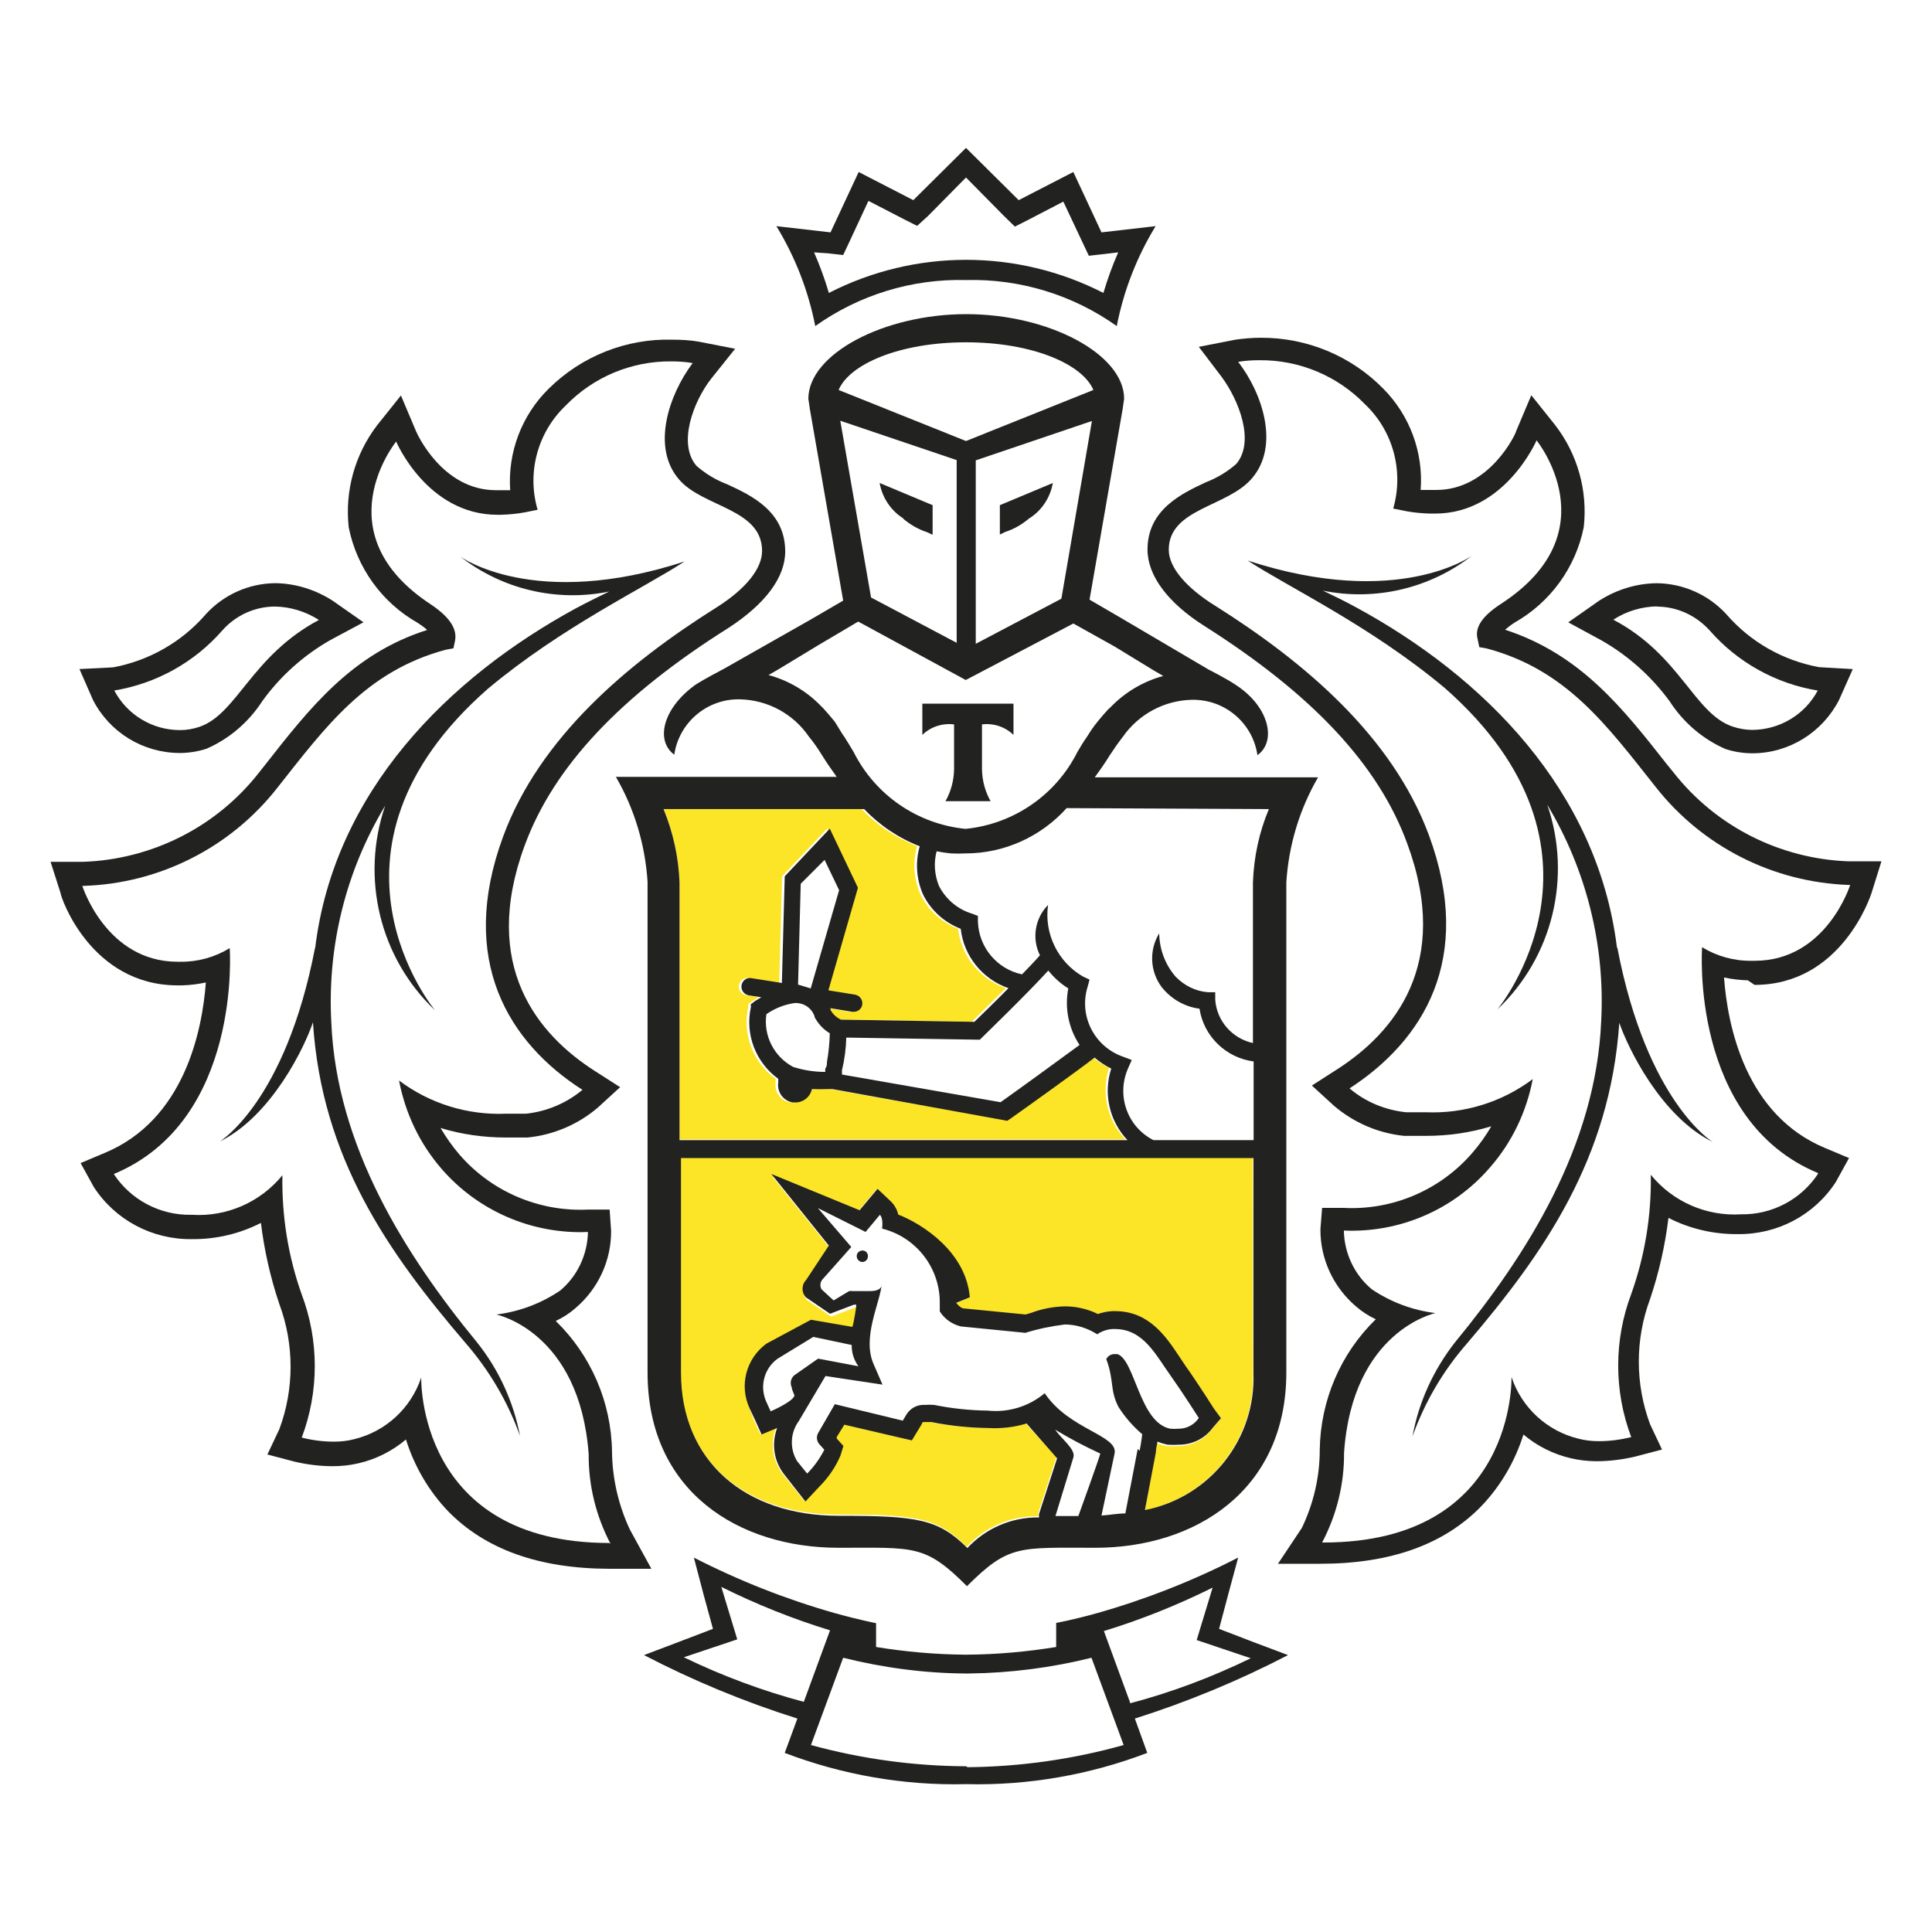
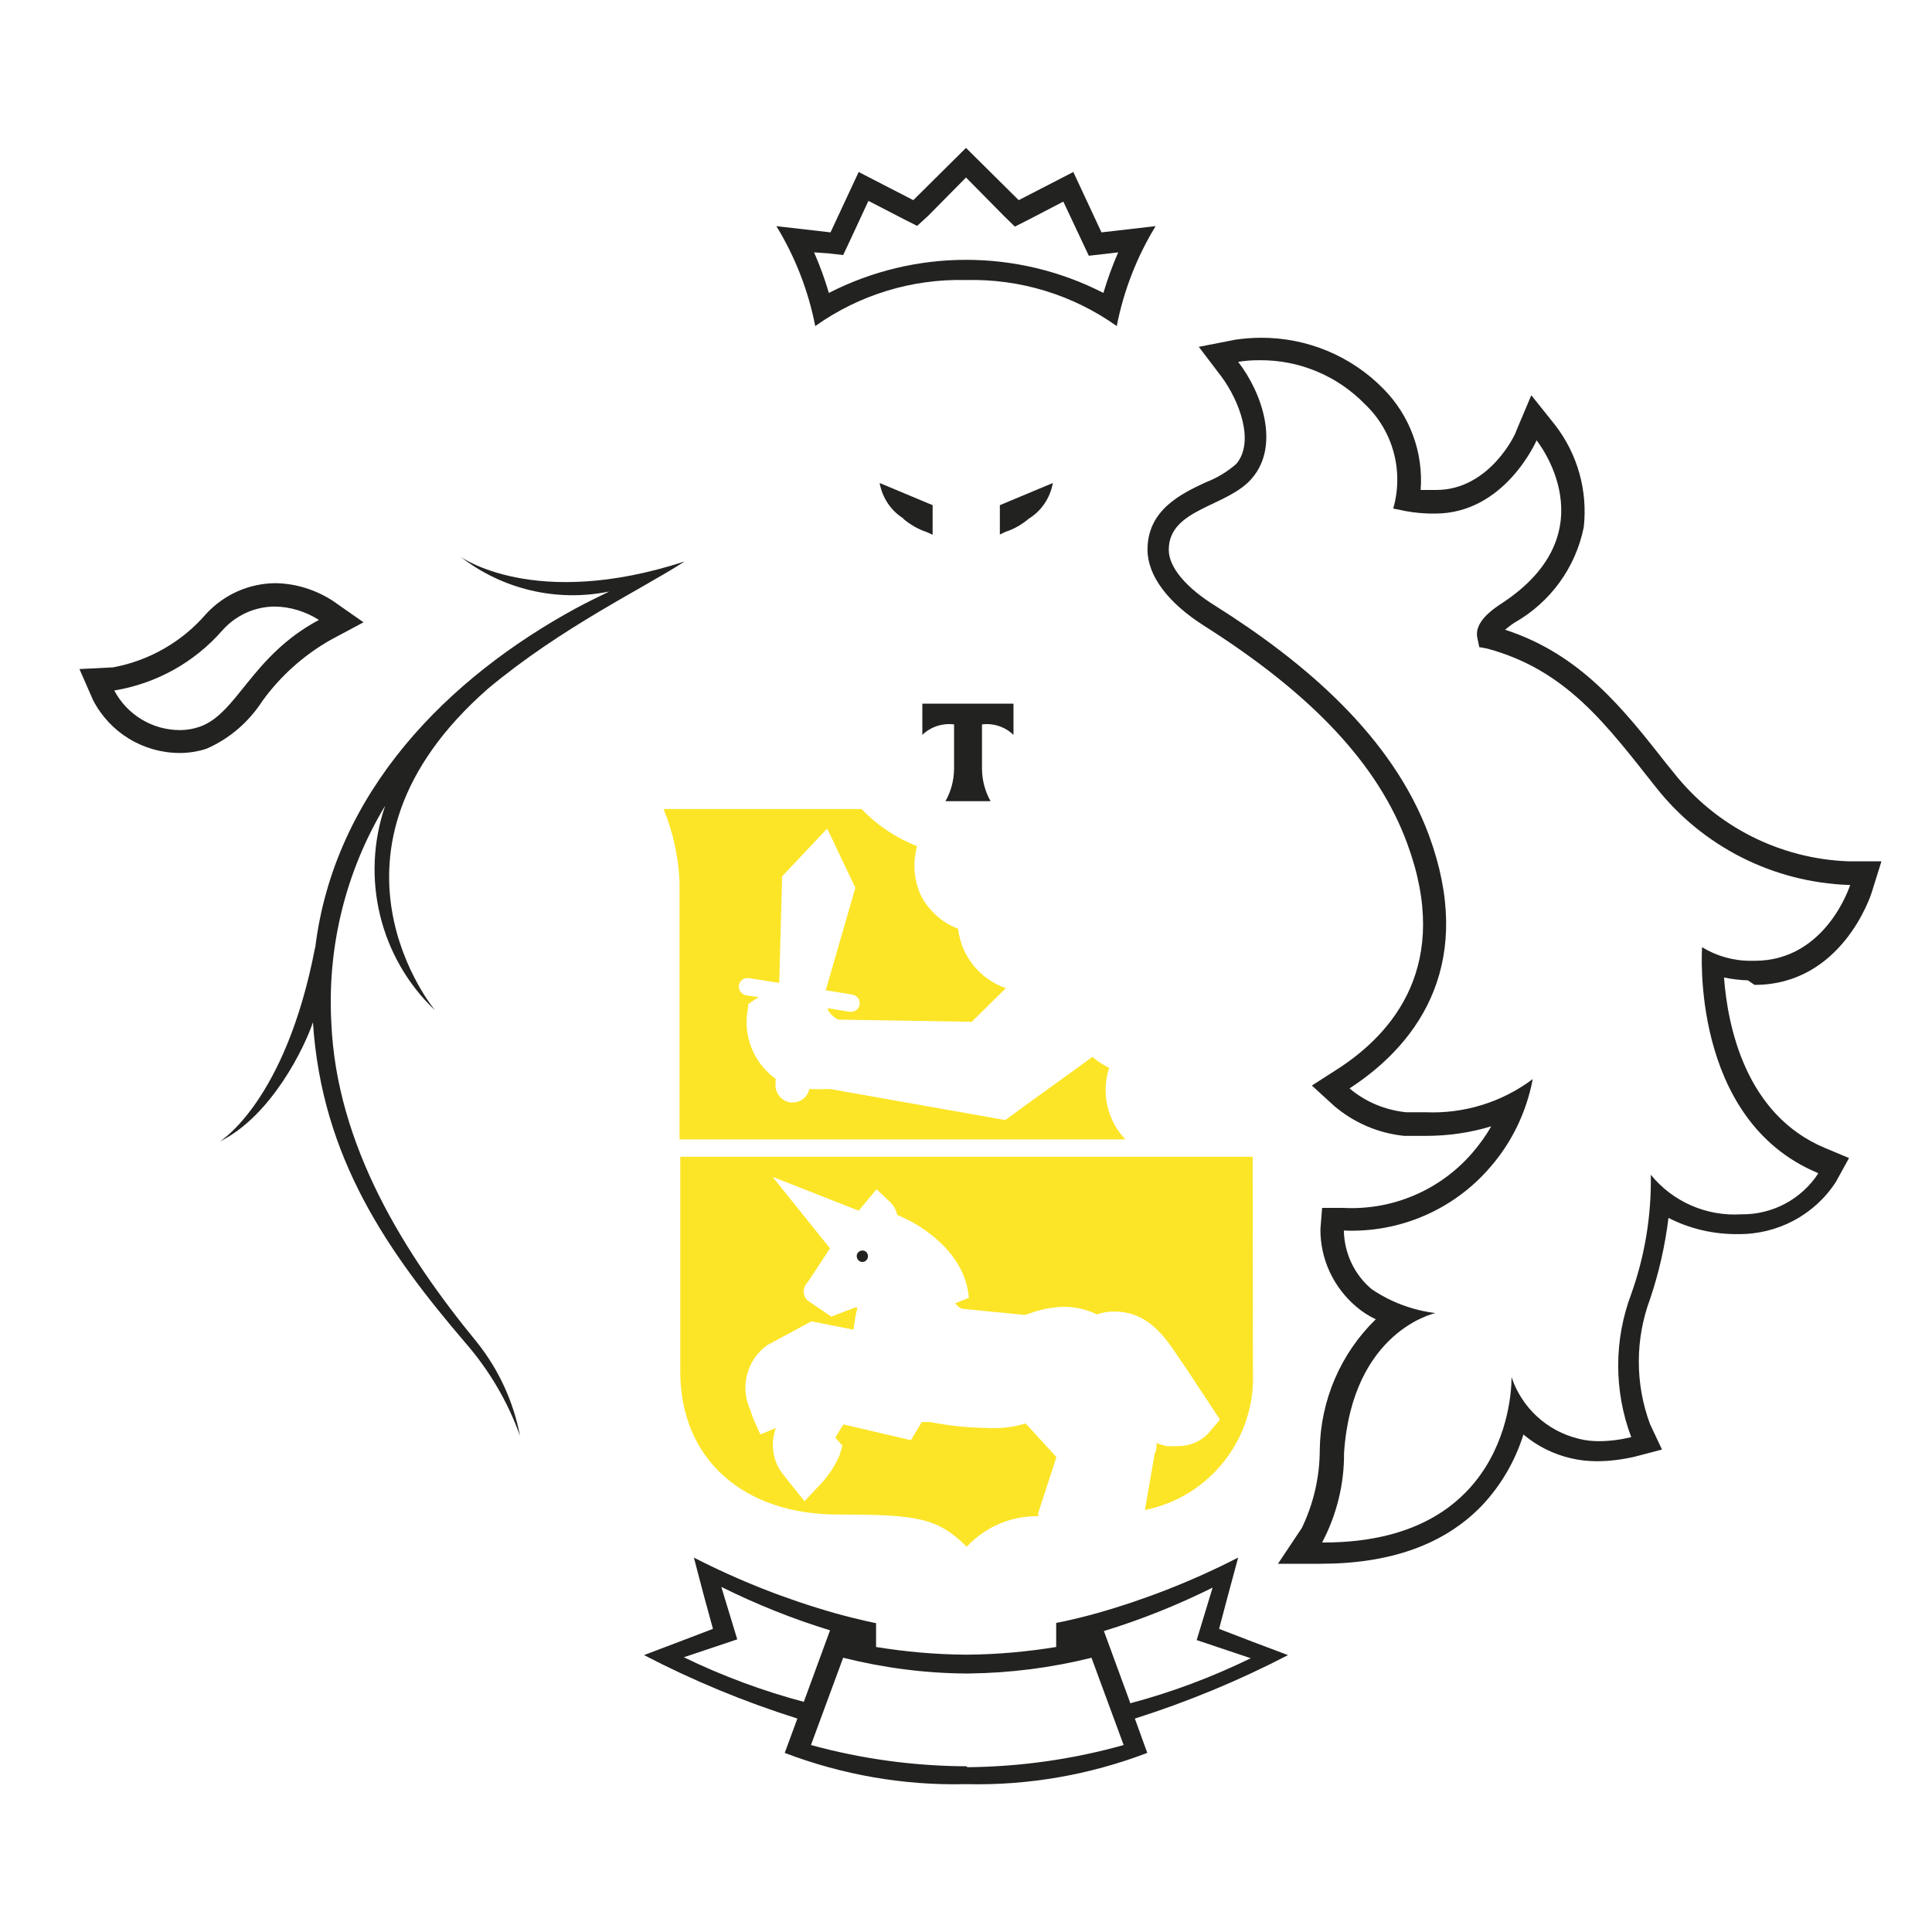
<svg xmlns="http://www.w3.org/2000/svg" width="40" height="40" viewBox="0 0 40 40" fill="none">
-   <path d="M25.936 23.95H14.084V28.394C14.084 30.222 15.402 31.357 17.353 31.357C18.983 31.357 19.412 31.422 20.015 32.024C20.395 31.614 20.933 31.382 21.496 31.392V31.323L21.872 30.167L21.235 29.471C20.978 29.55 20.711 29.58 20.445 29.565C20.044 29.56 19.649 29.52 19.259 29.441H19.136C19.081 29.441 19.081 29.441 19.067 29.471L18.993 29.594L18.859 29.817L18.602 29.757L17.462 29.491L17.304 29.747V29.777L17.442 29.93L17.383 30.128C17.279 30.37 17.131 30.587 16.943 30.775L16.657 31.081L16.395 30.755L16.203 30.513C15.995 30.241 15.946 29.886 16.064 29.565L15.743 29.698L15.6 29.382L15.521 29.16C15.319 28.691 15.472 28.148 15.882 27.851L16.8 27.357L17.674 27.53C17.674 27.446 17.729 27.145 17.753 27.071H17.704L17.21 27.259L16.716 26.923C16.617 26.824 16.612 26.661 16.716 26.557L17.185 25.846L15.995 24.365L17.778 25.066L17.901 24.918L18.148 24.622L18.43 24.888C18.504 24.962 18.553 25.051 18.578 25.155C19.072 25.352 19.985 25.93 20.059 26.869L19.778 26.982C19.812 27.031 19.857 27.071 19.911 27.096L21.215 27.224L21.333 27.189C21.556 27.105 21.793 27.061 22.03 27.056C22.267 27.056 22.499 27.11 22.711 27.214C22.805 27.18 22.909 27.16 23.008 27.155H23.072C23.768 27.155 24.119 27.678 24.395 28.093L24.538 28.301C24.78 28.646 25.101 29.15 25.116 29.17L25.259 29.392L25.081 29.599C24.919 29.817 24.662 29.94 24.39 29.94C24.311 29.945 24.232 29.945 24.153 29.94C24.084 29.925 24.015 29.905 23.946 29.876C23.946 29.945 23.946 30.029 23.906 30.098L23.704 31.264C25.047 30.992 25.995 29.787 25.941 28.414L25.936 23.95V23.95ZM14.069 23.59H23.299C22.924 23.195 22.795 22.627 22.963 22.108C22.84 22.049 22.721 21.97 22.617 21.881C22.257 22.148 21.136 22.948 20.869 23.15L20.81 23.189L17.185 22.547H17.111C16.993 22.552 16.874 22.552 16.756 22.547C16.721 22.71 16.578 22.824 16.415 22.824H16.356C16.163 22.79 16.03 22.607 16.059 22.414V22.335C15.59 21.999 15.368 21.417 15.491 20.854V20.79L15.546 20.75C15.546 20.75 15.615 20.701 15.709 20.646L15.447 20.607C15.348 20.587 15.284 20.498 15.299 20.399C15.314 20.301 15.402 20.236 15.501 20.251H15.506L16.133 20.35L16.193 18.143L17.126 17.155L17.709 18.38L17.096 20.503L17.649 20.592C17.748 20.612 17.812 20.701 17.798 20.799C17.783 20.888 17.709 20.948 17.62 20.948H17.59L17.141 20.873V20.908C17.19 20.997 17.264 21.066 17.358 21.11L20.119 21.155L20.825 20.459C20.287 20.271 19.901 19.797 19.837 19.229C19.491 19.096 19.21 18.839 19.052 18.508C18.919 18.197 18.894 17.846 18.988 17.52C18.553 17.348 18.158 17.086 17.837 16.75H13.738C13.936 17.234 14.049 17.747 14.069 18.266V23.59V23.59Z" fill="#FCE527" />
+   <path d="M25.936 23.95H14.084V28.394C14.084 30.222 15.402 31.357 17.353 31.357C18.983 31.357 19.412 31.422 20.015 32.024C20.395 31.614 20.933 31.382 21.496 31.392V31.323L21.872 30.167L21.235 29.471C20.978 29.55 20.711 29.58 20.445 29.565C20.044 29.56 19.649 29.52 19.259 29.441H19.136C19.081 29.441 19.081 29.441 19.067 29.471L18.993 29.594L18.859 29.817L18.602 29.757L17.462 29.491L17.304 29.747V29.777L17.442 29.93L17.383 30.128C17.279 30.37 17.131 30.587 16.943 30.775L16.657 31.081L16.395 30.755L16.203 30.513C15.995 30.241 15.946 29.886 16.064 29.565L15.743 29.698L15.6 29.382L15.521 29.16C15.319 28.691 15.472 28.148 15.882 27.851L16.8 27.357L17.674 27.53C17.674 27.446 17.729 27.145 17.753 27.071H17.704L17.21 27.259L16.716 26.923C16.617 26.824 16.612 26.661 16.716 26.557L17.185 25.846L15.995 24.365L17.778 25.066L17.901 24.918L18.148 24.622L18.43 24.888C18.504 24.962 18.553 25.051 18.578 25.155C19.072 25.352 19.985 25.93 20.059 26.869L19.778 26.982C19.812 27.031 19.857 27.071 19.911 27.096L21.215 27.224L21.333 27.189C21.556 27.105 21.793 27.061 22.03 27.056C22.267 27.056 22.499 27.11 22.711 27.214C22.805 27.18 22.909 27.16 23.008 27.155H23.072C23.768 27.155 24.119 27.678 24.395 28.093L24.538 28.301L25.259 29.392L25.081 29.599C24.919 29.817 24.662 29.94 24.39 29.94C24.311 29.945 24.232 29.945 24.153 29.94C24.084 29.925 24.015 29.905 23.946 29.876C23.946 29.945 23.946 30.029 23.906 30.098L23.704 31.264C25.047 30.992 25.995 29.787 25.941 28.414L25.936 23.95V23.95ZM14.069 23.59H23.299C22.924 23.195 22.795 22.627 22.963 22.108C22.84 22.049 22.721 21.97 22.617 21.881C22.257 22.148 21.136 22.948 20.869 23.15L20.81 23.189L17.185 22.547H17.111C16.993 22.552 16.874 22.552 16.756 22.547C16.721 22.71 16.578 22.824 16.415 22.824H16.356C16.163 22.79 16.03 22.607 16.059 22.414V22.335C15.59 21.999 15.368 21.417 15.491 20.854V20.79L15.546 20.75C15.546 20.75 15.615 20.701 15.709 20.646L15.447 20.607C15.348 20.587 15.284 20.498 15.299 20.399C15.314 20.301 15.402 20.236 15.501 20.251H15.506L16.133 20.35L16.193 18.143L17.126 17.155L17.709 18.38L17.096 20.503L17.649 20.592C17.748 20.612 17.812 20.701 17.798 20.799C17.783 20.888 17.709 20.948 17.62 20.948H17.59L17.141 20.873V20.908C17.19 20.997 17.264 21.066 17.358 21.11L20.119 21.155L20.825 20.459C20.287 20.271 19.901 19.797 19.837 19.229C19.491 19.096 19.21 18.839 19.052 18.508C18.919 18.197 18.894 17.846 18.988 17.52C18.553 17.348 18.158 17.086 17.837 16.75H13.738C13.936 17.234 14.049 17.747 14.069 18.266V23.59V23.59Z" fill="#FCE527" />
  <path d="M17.857 25.891C17.797 25.891 17.743 25.935 17.738 25.994V25.999C17.733 26.063 17.783 26.123 17.847 26.128H17.852C17.921 26.128 17.97 26.073 17.97 26.009C17.97 25.94 17.921 25.891 17.857 25.891V25.891Z" fill="#222220" />
  <path d="M17.852 25.887C17.857 25.887 17.857 25.892 17.857 25.892C17.862 25.892 17.862 25.887 17.867 25.887H17.852V25.887ZM25.921 33.986L25.24 33.724L25.427 33.018L25.635 32.248C24.701 32.727 23.724 33.112 22.716 33.398C22.222 33.536 21.867 33.601 21.867 33.601V34.099C21.259 34.198 20.647 34.253 20.03 34.258H19.976C19.358 34.253 18.746 34.198 18.138 34.099V33.606C18.138 33.606 17.778 33.536 17.284 33.398C16.277 33.112 15.299 32.727 14.366 32.248L14.568 33.018L14.761 33.724L14.074 33.986L13.334 34.267C14.351 34.796 15.412 35.235 16.509 35.581L16.247 36.292C17.437 36.746 18.711 36.969 19.985 36.939H20.015C21.289 36.969 22.563 36.746 23.753 36.292L23.496 35.581C24.588 35.235 25.649 34.796 26.667 34.267L25.921 33.986ZM14.158 34.312L15.264 33.941L14.934 32.855C15.659 33.215 16.41 33.517 17.185 33.754L16.642 35.235C15.788 35.008 14.953 34.697 14.158 34.312ZM20.03 36.588L20.005 36.569C18.919 36.564 17.837 36.416 16.79 36.129L17.457 34.322C18.287 34.529 19.141 34.643 20 34.648H20.055C20.914 34.638 21.768 34.529 22.598 34.322L23.264 36.129C22.212 36.425 21.121 36.578 20.03 36.588V36.588ZM23.398 35.265V35.25L22.855 33.769C23.63 33.532 24.38 33.23 25.106 32.87L24.776 33.956L25.896 34.332C25.096 34.722 24.257 35.038 23.398 35.265V35.265ZM20 5.798C21.116 5.769 22.212 6.104 23.121 6.751C23.264 6.021 23.536 5.319 23.926 4.682L22.805 4.811L22.222 3.561L21.091 4.144L20 3.062L18.909 4.144L17.778 3.561L17.195 4.811L16.074 4.682C16.464 5.319 16.736 6.021 16.879 6.751C17.788 6.104 18.884 5.769 20 5.798ZM17.146 5.245L17.457 5.28L17.59 4.998L17.98 4.159L18.706 4.534L18.988 4.677L19.215 4.47L20 3.675L20.785 4.47L21.012 4.692L21.294 4.549L22.015 4.174L22.41 5.013L22.543 5.295L22.855 5.26L23.151 5.225C23.032 5.497 22.929 5.779 22.845 6.065C21.062 5.151 18.943 5.151 17.161 6.065C17.077 5.779 16.973 5.497 16.855 5.225L17.146 5.245V5.245ZM34.647 15.991L34.514 15.828C33.595 14.658 32.721 13.546 31.161 13.038C31.225 12.983 31.289 12.934 31.358 12.89C32.099 12.47 32.623 11.749 32.79 10.914C32.874 10.159 32.662 9.403 32.198 8.801L31.704 8.183L31.393 8.919C31.393 8.964 30.845 10.144 29.738 10.144H29.413C29.472 9.369 29.19 8.603 28.642 8.05C27.976 7.369 27.057 6.988 26.104 6.993C25.926 6.993 25.748 7.008 25.576 7.033L24.82 7.181L25.289 7.798C25.655 8.292 25.985 9.146 25.595 9.606C25.408 9.769 25.195 9.897 24.963 9.986C24.469 10.218 23.758 10.549 23.758 11.379C23.758 11.917 24.178 12.48 24.934 12.959C27.161 14.371 28.538 15.828 29.136 17.467C30.059 19.966 28.855 21.388 27.684 22.139L27.161 22.475L27.62 22.895C28.03 23.245 28.534 23.462 29.072 23.517H29.521C29.98 23.517 30.435 23.453 30.874 23.319C30.766 23.512 30.632 23.695 30.489 23.862C29.823 24.638 28.835 25.062 27.813 25.008H27.373L27.338 25.448C27.334 26.065 27.605 26.648 28.074 27.048C28.198 27.156 28.336 27.245 28.484 27.314C27.753 28.025 27.338 28.998 27.324 30.02C27.324 30.578 27.195 31.132 26.953 31.635L26.459 32.376H27.338C28.79 32.376 29.901 31.976 30.672 31.181C31.072 30.761 31.368 30.253 31.541 29.7C31.827 29.941 32.163 30.109 32.529 30.193C32.702 30.233 32.879 30.253 33.057 30.253C33.324 30.253 33.59 30.218 33.847 30.159L34.41 30.011L34.163 29.487C33.852 28.653 33.852 27.729 34.163 26.895C34.346 26.351 34.474 25.788 34.544 25.215C34.988 25.443 35.482 25.556 35.98 25.551C36.8 25.561 37.566 25.156 38.01 24.47L38.282 23.976L37.788 23.769C36.134 23.082 35.768 21.235 35.694 20.238C35.857 20.272 36.02 20.292 36.188 20.297L36.326 20.391C38.124 20.391 38.726 18.559 38.751 18.48L38.953 17.833H38.277C36.855 17.783 35.526 17.112 34.647 15.991V15.991ZM36.331 19.892H36.262C35.901 19.897 35.546 19.798 35.24 19.611C35.24 19.611 34.978 23.181 37.64 24.287V24.302C37.289 24.835 36.687 25.151 36.05 25.141C35.329 25.186 34.632 24.88 34.178 24.322C34.193 25.161 34.055 26.001 33.773 26.791C33.413 27.744 33.413 28.801 33.773 29.754C33.551 29.808 33.329 29.838 33.102 29.838C32.963 29.838 32.82 29.823 32.687 29.788C32.03 29.63 31.506 29.146 31.294 28.509C31.294 28.509 31.398 31.936 27.403 31.936H27.373C27.674 31.364 27.832 30.727 27.827 30.08C28 27.546 29.719 27.186 29.719 27.186C29.245 27.127 28.795 26.959 28.4 26.692C28.04 26.391 27.832 25.946 27.823 25.477C28.978 25.527 30.094 25.048 30.85 24.169C31.304 23.65 31.605 23.018 31.734 22.341C31.097 22.82 30.311 23.062 29.516 23.028H29.111C28.682 22.983 28.272 22.816 27.941 22.534C29.462 21.546 30.529 19.858 29.585 17.294C28.825 15.24 27.003 13.704 25.171 12.549C24.563 12.174 24.198 11.749 24.198 11.383C24.198 10.524 25.418 10.499 25.921 9.902C26.499 9.23 26.139 8.144 25.635 7.492C25.778 7.467 25.926 7.458 26.069 7.458C26.894 7.448 27.689 7.779 28.262 8.371C28.845 8.924 29.067 9.759 28.845 10.529L29.111 10.583C29.274 10.613 29.437 10.628 29.605 10.633H29.714C31.161 10.633 31.813 9.117 31.813 9.117C31.813 9.117 33.353 11.013 31.087 12.495C30.697 12.746 30.524 12.988 30.593 13.235L30.627 13.398L30.79 13.428C32.435 13.872 33.26 15.008 34.282 16.297C35.25 17.527 36.711 18.267 38.277 18.322H38.306C38.306 18.322 37.813 19.892 36.331 19.892V19.892Z" fill="#222220" />
-   <path d="M33.16 13.26C33.713 13.576 34.192 14.006 34.568 14.519C34.849 14.954 35.249 15.3 35.723 15.507C35.901 15.566 36.094 15.596 36.281 15.596C37.037 15.596 37.728 15.166 38.074 14.495L38.36 13.853L37.664 13.813C36.913 13.675 36.237 13.29 35.738 12.712C35.368 12.312 34.849 12.08 34.301 12.075C33.876 12.08 33.467 12.208 33.111 12.435L32.469 12.885L33.16 13.26ZM34.316 12.554L34.301 12.559C34.721 12.559 35.116 12.742 35.397 13.053C35.975 13.714 36.765 14.154 37.634 14.297C37.368 14.796 36.849 15.107 36.281 15.112C36.143 15.112 36.005 15.087 35.871 15.043C35.072 14.771 34.79 13.561 33.402 12.83C33.674 12.653 33.99 12.559 34.316 12.554ZM33.486 19.625L33.477 19.616C33.072 16.356 30.706 14.001 28.074 12.573C27.832 12.44 27.605 12.332 27.388 12.228C28.474 12.45 29.605 12.183 30.479 11.502C30.479 11.502 28.953 12.623 25.832 11.606C26.696 12.169 28.375 12.959 29.911 14.243C33.743 17.611 31.002 20.899 31.002 20.899C32.148 19.813 32.548 18.154 32.035 16.662C32.844 18.011 33.234 19.571 33.151 21.141C33.042 23.729 31.605 25.991 30.123 27.793C29.679 28.361 29.373 29.028 29.244 29.739C29.496 29.033 29.877 28.381 30.37 27.818C31.975 25.936 33.333 23.986 33.526 21.176C33.694 21.67 34.375 23.107 35.462 23.645C35.462 23.645 34.099 22.825 33.486 19.625ZM13.042 31.67C12.805 31.166 12.677 30.613 12.671 30.055C12.657 29.033 12.237 28.06 11.506 27.349C11.654 27.28 11.793 27.191 11.916 27.082C12.385 26.682 12.657 26.099 12.652 25.482L12.622 25.043H12.178C11.16 25.092 10.173 24.672 9.506 23.897C9.363 23.729 9.235 23.547 9.121 23.354C9.56 23.487 10.015 23.551 10.474 23.551H10.923C11.462 23.497 11.97 23.28 12.38 22.929L12.839 22.509L12.316 22.174C11.141 21.423 9.941 20.001 10.864 17.502C11.462 15.877 12.839 14.411 15.086 12.998C15.842 12.505 16.257 11.956 16.257 11.418C16.257 10.588 15.56 10.258 15.052 10.025C14.82 9.937 14.607 9.808 14.42 9.645C14.025 9.186 14.355 8.312 14.726 7.838L15.22 7.221L14.459 7.072C14.286 7.043 14.109 7.033 13.931 7.033C12.968 7.003 12.039 7.374 11.358 8.05C10.8 8.598 10.509 9.369 10.563 10.149H10.267C9.156 10.149 8.632 8.974 8.612 8.924L8.301 8.188L7.807 8.806C7.348 9.408 7.136 10.164 7.22 10.919C7.388 11.754 7.906 12.475 8.647 12.895C8.716 12.939 8.785 12.988 8.844 13.043C7.284 13.537 6.41 14.662 5.491 15.833L5.358 16.001C4.479 17.122 3.146 17.793 1.723 17.843H1.047L1.254 18.49C1.254 18.569 1.877 20.401 3.679 20.401H3.768C3.936 20.396 4.099 20.376 4.262 20.341C4.188 21.329 3.822 23.186 2.163 23.872L1.669 24.08L1.941 24.574C2.385 25.26 3.151 25.665 3.97 25.655C4.469 25.66 4.958 25.546 5.402 25.319C5.472 25.892 5.6 26.455 5.783 26.998C6.094 27.833 6.094 28.756 5.783 29.591L5.536 30.114L6.099 30.262C6.356 30.322 6.622 30.356 6.889 30.356C7.067 30.356 7.244 30.337 7.417 30.297C7.783 30.213 8.118 30.045 8.405 29.803C8.578 30.356 8.874 30.865 9.274 31.285C10.049 32.08 11.16 32.475 12.607 32.48H13.486L13.042 31.67ZM12.617 31.946C8.622 31.946 8.721 28.519 8.721 28.519C8.509 29.156 7.985 29.64 7.328 29.798C7.195 29.833 7.052 29.848 6.914 29.848C6.686 29.848 6.464 29.818 6.247 29.764C6.607 28.811 6.607 27.754 6.247 26.801C5.965 26.011 5.832 25.171 5.847 24.332C5.393 24.89 4.696 25.196 3.975 25.151H3.951C3.309 25.161 2.706 24.84 2.356 24.307C5.017 23.201 4.756 19.63 4.756 19.63C4.449 19.818 4.094 19.917 3.733 19.912H3.679C2.197 19.912 1.704 18.341 1.704 18.341H1.733C3.299 18.292 4.765 17.551 5.733 16.322C6.751 15.033 7.58 13.897 9.225 13.453L9.388 13.423L9.422 13.26C9.467 13.008 9.294 12.766 8.928 12.519C6.662 11.038 8.202 9.142 8.202 9.142C8.202 9.142 8.844 10.658 10.301 10.658H10.37C10.538 10.653 10.701 10.638 10.864 10.608L11.131 10.554C10.904 9.784 11.131 8.949 11.713 8.396C12.286 7.803 13.081 7.472 13.906 7.482C14.049 7.482 14.197 7.492 14.341 7.517C13.847 8.174 13.481 9.26 14.059 9.927C14.553 10.505 15.778 10.529 15.778 11.408C15.778 11.774 15.437 12.198 14.83 12.579C12.992 13.734 11.17 15.27 10.415 17.324C9.472 19.887 10.538 21.591 12.059 22.564C11.728 22.84 11.318 23.013 10.889 23.058H10.479C9.684 23.092 8.899 22.85 8.262 22.371C8.39 23.048 8.691 23.68 9.141 24.198C9.896 25.072 11.017 25.556 12.173 25.507C12.163 25.976 11.956 26.421 11.595 26.722C11.2 26.988 10.751 27.156 10.277 27.216C10.277 27.216 12 27.566 12.188 30.109C12.183 30.756 12.341 31.393 12.642 31.966L12.617 31.946Z" fill="#222220" />
  <path d="M3.714 15.59H3.719C3.906 15.59 4.099 15.56 4.277 15.501C4.751 15.294 5.151 14.948 5.432 14.514C5.803 14 6.282 13.57 6.835 13.254L7.526 12.884L6.884 12.435C6.528 12.207 6.119 12.079 5.699 12.074C5.151 12.079 4.632 12.311 4.262 12.716C3.768 13.289 3.087 13.679 2.341 13.817L1.645 13.852L1.926 14.494C2.272 15.165 2.958 15.585 3.714 15.59V15.59ZM4.603 13.052C4.879 12.741 5.274 12.558 5.694 12.558C6.015 12.563 6.331 12.662 6.603 12.835C5.205 13.58 4.914 14.775 4.133 15.047C4.005 15.091 3.867 15.116 3.728 15.116C3.156 15.116 2.632 14.8 2.366 14.296C3.235 14.153 4.025 13.714 4.603 13.052ZM6.859 21.16C6.775 19.59 7.161 18.03 7.975 16.681C7.462 18.173 7.862 19.832 9.008 20.919C9.008 20.919 6.262 17.63 10.099 14.262C11.635 12.978 13.309 12.188 14.173 11.625C11.052 12.642 9.526 11.521 9.526 11.521C10.4 12.203 11.526 12.469 12.613 12.247C12.395 12.351 12.168 12.464 11.926 12.593C9.294 14.025 6.914 16.38 6.524 19.64V19.615C5.911 22.815 4.548 23.635 4.548 23.635C5.63 23.101 6.316 21.659 6.479 21.165C6.662 23.98 8.035 25.931 9.64 27.807C10.129 28.37 10.514 29.022 10.766 29.728C10.632 29.022 10.326 28.356 9.877 27.793C8.395 25.99 6.963 23.728 6.859 21.16ZM19.096 15.215C19.269 15.047 19.511 14.968 19.753 14.998V15.931C19.748 16.163 19.689 16.385 19.575 16.588H20.509C20.395 16.385 20.336 16.163 20.331 15.931V14.998C20.568 14.968 20.81 15.047 20.983 15.215V14.568H19.096V15.215V15.215ZM18.706 10.736H18.696C18.84 10.859 19.008 10.958 19.19 11.017L19.309 11.072V10.459L18.212 10C18.267 10.306 18.445 10.573 18.706 10.736ZM21.309 10.731L21.304 10.736C21.566 10.573 21.743 10.306 21.798 10L20.701 10.459V11.067L20.815 11.012C20.998 10.953 21.166 10.854 21.309 10.731V10.731Z" fill="#222220" />
-   <path d="M23.274 8.257C23.274 7.334 21.718 6.504 20.005 6.504C18.291 6.504 16.736 7.334 16.736 8.257L16.77 8.484L17.457 12.435L16.77 12.835L14.978 13.852C14.978 13.852 14.578 14.059 14.39 14.183C13.713 14.677 13.57 15.338 13.96 15.625C14.059 14.953 14.647 14.459 15.328 14.479C15.896 14.494 16.425 14.78 16.746 15.249C16.844 15.368 16.933 15.496 17.012 15.625C17.116 15.793 17.22 15.941 17.323 16.084H12.751C13.136 16.746 13.358 17.491 13.407 18.257V28.415C13.407 30.884 15.299 32.045 17.358 32.045C18.938 32.045 19.151 31.971 20.02 32.84C20.889 31.971 21.101 32.045 22.681 32.045C24.726 32.045 26.632 30.874 26.632 28.415V18.267C26.681 17.501 26.904 16.756 27.289 16.094H22.666C22.77 15.951 22.874 15.803 22.978 15.635C23.062 15.506 23.151 15.378 23.244 15.259C23.57 14.79 24.099 14.504 24.666 14.489C25.348 14.469 25.936 14.963 26.034 15.635C26.43 15.353 26.286 14.647 25.605 14.193C25.422 14.064 25.022 13.862 25.022 13.862L23.244 12.815L22.558 12.415L23.244 8.464L23.274 8.257V8.257ZM17.397 8.711L19.807 9.526V13.309L18.034 12.37L17.397 8.711ZM13.738 16.751H17.891C18.212 17.087 18.607 17.353 19.042 17.521C18.948 17.847 18.973 18.198 19.106 18.509C19.264 18.84 19.546 19.096 19.891 19.23C19.955 19.798 20.341 20.272 20.879 20.459C20.583 20.761 20.291 21.042 20.173 21.156L17.412 21.111C17.318 21.067 17.244 20.998 17.195 20.909V20.874L17.644 20.948H17.674C17.763 20.948 17.837 20.889 17.852 20.8C17.866 20.701 17.802 20.613 17.704 20.593L17.151 20.504L17.763 18.38L17.18 17.156L16.247 18.143L16.188 20.351L15.56 20.252C15.462 20.232 15.373 20.297 15.353 20.395V20.4C15.338 20.499 15.402 20.588 15.501 20.608L15.763 20.647C15.669 20.701 15.605 20.741 15.6 20.751L15.546 20.79V20.855C15.422 21.417 15.649 22 16.113 22.336V22.415C16.084 22.608 16.217 22.79 16.41 22.825H16.469C16.632 22.825 16.775 22.711 16.81 22.548C16.928 22.553 17.042 22.553 17.16 22.548H17.234L20.854 23.205L20.913 23.166C21.2 22.963 22.301 22.178 22.662 21.896C22.765 21.985 22.884 22.064 23.007 22.124C22.839 22.642 22.968 23.21 23.343 23.605H14.069V18.267C14.049 17.748 13.936 17.235 13.738 16.751V16.751ZM22.351 21.635C21.975 21.911 21.052 22.583 20.716 22.82L17.432 22.247V22.158C17.486 21.936 17.516 21.709 17.521 21.482L20.286 21.526L20.341 21.472C20.385 21.427 21.259 20.583 21.704 20.094C21.822 20.242 21.96 20.366 22.118 20.464C22.039 20.869 22.123 21.289 22.351 21.635V21.635ZM16.864 21.042V21.057C16.938 21.195 17.047 21.314 17.18 21.393C17.175 21.595 17.155 21.793 17.121 21.99C17.121 22.035 17.121 22.079 17.086 22.124V22.193C16.859 22.193 16.637 22.158 16.42 22.089C16.025 21.877 15.802 21.442 15.867 20.998C16.044 20.874 16.247 20.795 16.459 20.766C16.642 20.761 16.805 20.869 16.864 21.042V21.042ZM16.523 20.385L16.578 18.297L17.072 17.803L17.373 18.43L16.785 20.464L16.523 20.385V20.385ZM22.326 31.388H21.852L22.222 30.178C22.281 30.01 21.975 29.793 21.847 29.6C22.148 29.783 22.459 29.946 22.78 30.094C22.78 30.134 22.326 31.388 22.326 31.388ZM23.595 30.035L23.555 30L23.299 31.334C23.136 31.334 22.963 31.368 22.805 31.378L23.076 30.094C23.155 29.714 22.133 29.6 21.63 28.845C21.299 29.121 20.874 29.25 20.449 29.205C20.074 29.2 19.704 29.161 19.338 29.087C19.274 29.082 19.21 29.082 19.146 29.087C18.992 29.077 18.844 29.156 18.765 29.289L18.691 29.413L17.284 29.072L16.948 29.654C16.894 29.733 16.904 29.842 16.973 29.911L17.067 30.015C16.973 30.198 16.854 30.366 16.711 30.509L16.504 30.252C16.346 29.995 16.36 29.664 16.538 29.422L17.091 28.489L18.271 28.667L18.089 28.247C17.842 27.694 18.217 26.988 18.257 26.583C18.257 26.706 18.128 26.731 18 26.731H17.659C17.634 26.726 17.605 26.726 17.58 26.731L17.259 26.924L17.007 26.692C16.968 26.617 16.983 26.529 17.042 26.474L17.625 25.817L16.933 25.012L17.921 25.506L18.217 25.151C18.296 25.23 18.262 25.437 18.262 25.437C18.978 25.615 19.476 26.267 19.457 27.008V27.151C19.555 27.309 19.713 27.417 19.891 27.462L21.23 27.595C21.496 27.511 21.768 27.457 22.044 27.422C22.281 27.422 22.518 27.497 22.716 27.625C22.81 27.561 22.923 27.521 23.037 27.516H23.081C23.679 27.516 23.931 28.059 24.252 28.504C24.494 28.845 24.82 29.358 24.82 29.358C24.726 29.497 24.573 29.58 24.405 29.58C24.346 29.585 24.291 29.585 24.232 29.58C23.59 29.462 23.496 28.138 23.131 28.035H23.072C23.002 28.035 22.938 28.074 22.904 28.138C23.072 28.588 22.973 28.77 23.155 29.126C23.289 29.338 23.457 29.531 23.649 29.694C23.649 29.694 23.625 29.892 23.595 30.035V30.035ZM16.4 28.741H16.39L16.449 28.894C16.41 29.027 15.955 29.22 15.955 29.22L15.857 29.003C15.728 28.692 15.822 28.336 16.094 28.134L16.839 27.679L17.634 27.847C17.63 28.005 17.679 28.158 17.773 28.287L16.938 28.129L16.444 28.474C16.365 28.543 16.351 28.652 16.4 28.741V28.741ZM25.951 28.42C26.005 29.793 25.052 30.998 23.704 31.264L23.931 30.069C23.931 30 23.955 29.916 23.965 29.847C24.034 29.877 24.104 29.896 24.173 29.911C24.252 29.916 24.331 29.916 24.41 29.911C24.681 29.911 24.938 29.788 25.101 29.57L25.279 29.363L25.131 29.161C25.131 29.161 24.8 28.637 24.553 28.291L24.415 28.084C24.138 27.669 23.788 27.146 23.091 27.146H23.027C22.928 27.151 22.825 27.171 22.731 27.205C22.518 27.101 22.286 27.047 22.049 27.047C21.812 27.052 21.575 27.096 21.353 27.18L21.234 27.215L19.931 27.087C19.876 27.062 19.832 27.022 19.797 26.973L20.079 26.859C20 25.916 19.091 25.338 18.597 25.146C18.573 25.042 18.523 24.953 18.449 24.879L18.168 24.613L17.921 24.909L17.797 25.057L15.97 24.306L17.16 25.788L16.691 26.499C16.593 26.598 16.587 26.761 16.691 26.864L17.185 27.2L17.679 27.012H17.728C17.728 27.087 17.674 27.388 17.649 27.472L16.79 27.324L15.871 27.817C15.447 28.124 15.299 28.687 15.521 29.161L15.625 29.383L15.768 29.699L16.089 29.566C15.97 29.887 16.02 30.242 16.227 30.514L16.42 30.761L16.676 31.087L16.963 30.78C17.151 30.593 17.299 30.375 17.402 30.134L17.462 29.936L17.323 29.783V29.753L17.481 29.497L18.622 29.763L18.879 29.822L19.017 29.595L19.091 29.472C19.091 29.447 19.091 29.442 19.16 29.442H19.284C19.674 29.521 20.069 29.561 20.464 29.566C20.731 29.58 20.997 29.551 21.254 29.472L21.886 30.193L21.511 31.348V31.417C20.948 31.408 20.41 31.64 20.029 32.05C19.422 31.447 18.992 31.383 17.368 31.383C15.417 31.383 14.099 30.242 14.099 28.42V23.976H25.951V28.42V28.42ZM26.271 16.751C26.069 17.23 25.96 17.743 25.941 18.267V21.595C25.511 21.501 25.19 21.136 25.16 20.697V20.543H25.012C24.755 20.524 24.518 20.405 24.341 20.222C24.123 19.971 24.005 19.654 24 19.324C23.788 19.669 23.807 20.114 24.054 20.44C24.247 20.682 24.528 20.845 24.834 20.884C24.923 21.457 25.383 21.901 25.955 21.976V23.605H23.881C23.338 23.329 23.111 22.682 23.353 22.124L23.432 21.946L23.249 21.877C22.657 21.669 22.331 21.032 22.518 20.43L22.558 20.282L22.42 20.217C21.901 19.916 21.615 19.329 21.699 18.736C21.427 19.012 21.358 19.432 21.531 19.778C21.432 19.892 21.304 20.025 21.16 20.173C20.642 20.064 20.267 19.615 20.247 19.087V18.963L20.133 18.919C19.832 18.83 19.585 18.622 19.442 18.346C19.348 18.119 19.328 17.862 19.392 17.625C19.491 17.645 19.59 17.659 19.689 17.669C19.788 17.674 19.891 17.674 19.99 17.669C20.79 17.669 21.55 17.324 22.084 16.731L26.271 16.751V16.751ZM23.072 13.383L23.881 13.877L24.084 13.995C23.664 14.109 23.284 14.336 22.983 14.652L22.948 14.682C22.879 14.756 22.815 14.83 22.75 14.909L22.711 14.958C22.647 15.037 22.587 15.121 22.533 15.21L22.504 15.255C22.434 15.353 22.37 15.462 22.306 15.57C21.857 16.464 20.983 17.062 19.99 17.161C18.997 17.062 18.123 16.464 17.674 15.57C17.61 15.462 17.546 15.358 17.481 15.255L17.442 15.2L17.284 14.943L17.239 14.889C17.175 14.81 17.111 14.736 17.047 14.667L17.012 14.632C16.711 14.316 16.331 14.089 15.911 13.976L16.118 13.857L16.933 13.363L17.768 12.869L19.995 14.079L22.222 12.909L23.072 13.383V13.383ZM21.975 12.395L20.202 13.329V9.531L22.607 8.716L21.975 12.395V12.395ZM20 9.131L17.363 8.074C17.585 7.541 18.622 7.087 20 7.087C21.378 7.087 22.415 7.541 22.637 8.074L20 9.131Z" fill="#222220" />
</svg>